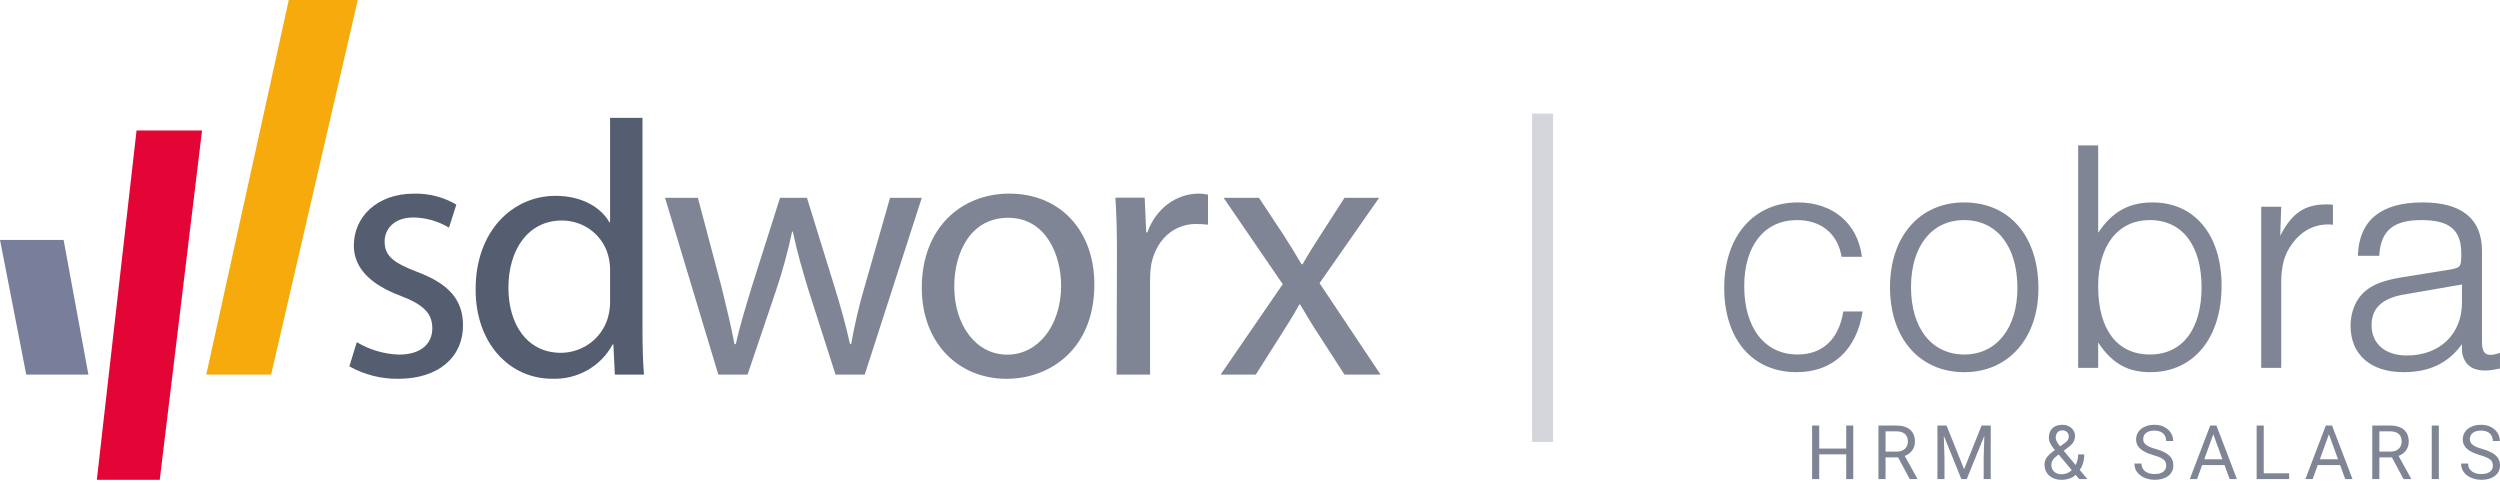
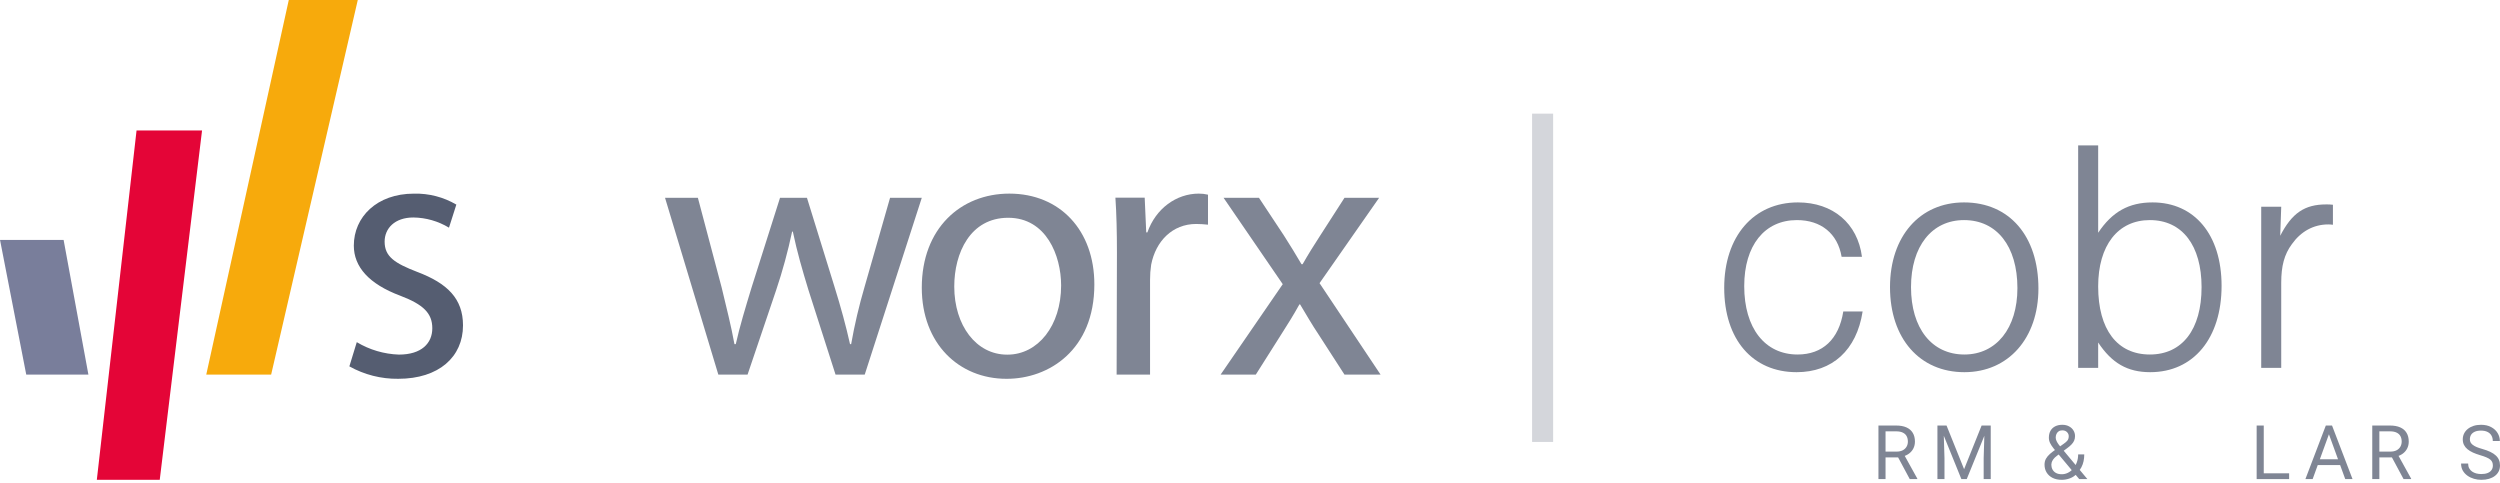
<svg xmlns="http://www.w3.org/2000/svg" width="636" height="123" viewBox="0 0 636 123" fill="none">
  <path d="M90.764 87.046C94.02 88.994 97.704 90.081 101.48 90.209C107.239 90.209 109.978 87.332 109.978 83.508C109.978 79.684 107.697 77.467 101.849 75.238C93.835 72.244 90.012 67.862 90.012 62.483C90.012 55.211 95.861 49.262 105.302 49.262C109.083 49.165 112.817 50.129 116.094 52.049L114.221 57.92C111.478 56.261 108.353 55.367 105.162 55.328C100.409 55.328 97.848 58.115 97.848 61.472C97.848 65.283 100.397 66.955 106.168 69.185C113.813 72.075 117.789 75.977 117.789 82.782C117.789 90.779 111.66 96.366 101.314 96.366C96.97 96.421 92.686 95.332 88.878 93.203L90.764 87.046Z" fill="#555D71" />
-   <path d="M163.453 29.981V83.778C163.453 87.736 163.544 92.245 163.831 95.306H156.419L156.041 87.621H155.858C154.398 90.351 152.181 92.62 149.463 94.165C146.745 95.711 143.637 96.471 140.498 96.357C129.523 96.357 121.002 87.25 121.002 73.736C120.911 58.84 130.372 49.822 141.333 49.822C148.367 49.822 153.078 53.037 155.01 56.534H155.205V29.981H163.453ZM155.205 68.882C155.222 67.71 155.095 66.54 154.827 65.398C154.218 62.75 152.706 60.385 150.542 58.694C148.378 57.003 145.691 56.087 142.925 56.099C134.404 56.099 129.341 63.464 129.341 73.211C129.341 82.318 133.934 89.76 142.743 89.76C145.572 89.732 148.307 88.762 150.502 87.01C152.697 85.258 154.222 82.828 154.827 80.115C155.104 78.966 155.231 77.786 155.205 76.606V68.882Z" fill="#555D71" />
  <path d="M177.542 50.326L183.584 73.123C184.787 78.151 186.003 82.895 186.844 87.547H187.18C188.202 82.985 189.677 78.151 191.177 73.213L198.435 50.326H205.291L212.264 72.85C213.92 78.151 215.226 82.985 216.248 87.547H216.533C217.402 82.614 218.546 77.733 219.961 72.928L226.429 50.326H234.501L219.987 95.297H212.561L205.679 73.81C204.101 68.626 202.807 64.219 201.695 58.919H201.514C200.441 63.983 199.076 68.981 197.426 73.887L190.181 95.297H182.743L169.186 50.326H177.542Z" fill="#7F8594" />
  <path d="M256.039 96.368C243.965 96.368 234.502 87.433 234.502 73.181C234.502 58.099 244.43 49.255 256.776 49.255C269.703 49.255 278.403 58.657 278.403 72.351C278.403 89.106 266.768 96.368 256.129 96.368H256.039ZM256.297 90.221C264.054 90.221 269.949 82.868 269.949 72.624C269.949 64.985 266.148 55.402 256.491 55.402C246.835 55.402 242.763 64.35 242.763 72.896C242.763 82.778 248.334 90.221 256.207 90.221H256.297Z" fill="#7F8594" />
  <path d="M284.149 64.335C284.149 59.023 284.041 54.463 283.758 50.279H291.209L291.601 59.114H291.898C294.017 53.064 299.255 49.255 304.979 49.255C305.766 49.251 306.551 49.342 307.314 49.527V57.158C306.315 57.047 305.31 56.986 304.304 56.977C298.283 56.977 294.017 61.342 292.856 67.341C292.662 68.627 292.567 69.927 292.573 71.227V95.297H284.068L284.149 64.335Z" fill="#7F8594" />
  <path d="M320.283 50.326L326.612 59.889C328.262 62.473 329.63 64.709 331.101 67.216H331.382C332.853 64.632 334.323 62.292 335.883 59.889L342.034 50.326H350.844L335.691 72.036L351.215 95.297H342.034L335.512 85.192C333.773 82.607 332.303 80.023 330.743 77.438H330.564C329.093 80.126 327.52 82.607 325.871 85.192L319.477 95.297H310.526L326.331 72.295L311.281 50.326H320.283Z" fill="#7F8594" />
  <path d="M34.739 33.194L24.632 122.067H40.637L51.401 33.194H34.739Z" fill="#E40537" />
  <path d="M6.677 95.298H22.49L16.181 61.034H0.005L6.677 95.298Z" fill="#797E9B" />
  <path d="M73.466 0L52.472 95.298H68.98L91.02 0H73.466Z" fill="#F7AA0C" />
  <path d="M395.117 28.911H389.763V112.43H395.117V28.911Z" fill="#D4D6DB" />
  <path d="M473.683 65.325C472.58 56.84 466.301 51.494 457.391 51.494C446.106 51.494 438.639 60.149 438.639 73.216C438.639 86.368 445.851 94.684 457.052 94.684C466.131 94.684 472.325 89.084 473.853 79.241H468.931C467.828 86.284 463.67 90.187 457.306 90.187C448.991 90.187 443.73 83.483 443.73 72.792C443.73 62.44 448.906 55.991 457.137 55.991C463.246 55.991 467.489 59.385 468.507 65.325H473.683Z" fill="#7F8594" />
  <path d="M499.654 51.494C488.369 51.494 480.817 60.149 480.817 73.046C480.817 86.114 488.369 94.684 499.739 94.684C510.939 94.684 518.576 86.029 518.576 73.386C518.576 60.064 511.194 51.494 499.654 51.494ZM499.654 55.991C507.97 55.991 513.231 62.609 513.231 73.301C513.231 83.483 507.885 90.187 499.739 90.187C491.423 90.187 486.162 83.483 486.162 73.046C486.162 62.694 491.423 55.991 499.654 55.991Z" fill="#7F8594" />
  <path d="M528.683 93.581H533.774V87.132C537.253 92.393 541.241 94.684 547.011 94.684C558.042 94.684 565.17 86.029 565.17 72.707C565.17 59.724 558.297 51.494 547.605 51.494C541.581 51.494 537.338 53.87 533.774 59.215V36.984H528.683V93.581ZM546.926 55.991C555.157 55.991 560.079 62.44 560.079 73.046C560.079 83.823 555.157 90.187 546.926 90.187C538.611 90.187 533.774 83.823 533.774 72.877C533.774 62.44 538.781 55.991 546.926 55.991Z" fill="#7F8594" />
  <path d="M575.253 52.597V93.581H580.344V71.943C580.344 67.701 581.108 64.731 583.059 62.1C585.35 58.876 588.575 57.094 592.308 57.094C592.478 57.094 592.987 57.094 593.496 57.179V52.088C592.817 52.003 592.393 52.003 591.799 52.003C586.284 52.003 583.059 54.209 580.089 59.979L580.344 52.597H575.253Z" fill="#7F8594" />
-   <path d="M605.278 65.07C605.618 58.706 608.842 55.991 615.97 55.991C623.182 55.991 626.152 58.452 626.152 64.561C626.152 67.955 625.982 68.125 622.928 68.634L610.794 70.586C606.381 71.349 603.666 72.368 601.714 74.065C599.339 76.016 597.981 79.326 597.981 82.889C597.981 90.187 603.072 94.684 611.473 94.684C618.006 94.684 622.843 92.393 626.322 87.556C626.322 89.763 626.322 89.847 626.661 90.866C627.51 93.157 629.292 94.26 632.177 94.26C633.365 94.26 634.213 94.09 635.995 93.751V89.763C634.722 90.187 634.213 90.272 633.534 90.272C632.007 90.272 631.413 89.253 631.413 86.793V63.797C631.413 55.652 626.237 51.494 616.309 51.494C605.703 51.494 600.102 56.076 599.848 65.07H605.278ZM626.322 72.368V77.035C626.322 85.011 620.637 90.441 612.321 90.441C606.806 90.441 603.327 87.472 603.327 82.72C603.327 78.392 606.042 75.847 611.642 74.913L626.322 72.368Z" fill="#7F8594" />
-   <path d="M469.9 114.113V115.582H462.525V114.113H469.9ZM462.806 108.255V121.88H461V108.255H462.806ZM471.472 108.255V121.88H469.675V108.255H471.472Z" fill="#7F8594" />
  <path d="M477.876 108.255H482.387C483.41 108.255 484.274 108.411 484.979 108.722C485.69 109.034 486.23 109.496 486.598 110.107C486.972 110.713 487.16 111.458 487.16 112.344C487.16 112.968 487.032 113.539 486.776 114.057C486.526 114.568 486.164 115.005 485.69 115.367C485.222 115.722 484.661 115.988 484.006 116.162L483.5 116.359H479.261L479.242 114.89H482.443C483.092 114.89 483.631 114.777 484.062 114.553C484.492 114.322 484.817 114.013 485.035 113.626C485.254 113.239 485.363 112.812 485.363 112.344C485.363 111.82 485.26 111.362 485.054 110.968C484.848 110.575 484.524 110.273 484.081 110.061C483.644 109.842 483.079 109.733 482.387 109.733H479.682V121.88H477.876V108.255ZM485.84 121.88L482.527 115.704L484.408 115.694L487.768 121.768V121.88H485.84Z" fill="#7F8594" />
  <path d="M493.451 108.255H495.201L499.665 119.363L504.12 108.255H505.879L500.339 121.88H498.973L493.451 108.255ZM492.881 108.255H494.425L494.677 116.565V121.88H492.881V108.255ZM504.897 108.255H506.441V121.88H504.644V116.565L504.897 108.255Z" fill="#7F8594" />
  <path d="M523.011 114.319L525.051 112.868C525.444 112.6 525.747 112.332 525.959 112.063C526.177 111.789 526.287 111.415 526.287 110.94C526.287 110.572 526.143 110.239 525.856 109.939C525.569 109.633 525.164 109.48 524.639 109.48C524.278 109.48 523.972 109.565 523.722 109.733C523.473 109.902 523.286 110.126 523.161 110.407C523.036 110.681 522.974 110.984 522.974 111.315C522.974 111.595 523.042 111.886 523.18 112.185C523.317 112.484 523.507 112.796 523.75 113.121C523.994 113.445 524.271 113.788 524.583 114.15L531.031 121.88H528.954L523.666 115.554C523.198 115.005 522.78 114.503 522.412 114.047C522.044 113.586 521.754 113.14 521.542 112.709C521.336 112.279 521.233 111.833 521.233 111.371C521.233 110.66 521.373 110.061 521.654 109.574C521.941 109.081 522.34 108.707 522.852 108.451C523.364 108.195 523.963 108.067 524.649 108.067C525.316 108.067 525.89 108.202 526.371 108.47C526.857 108.732 527.232 109.081 527.494 109.518C527.756 109.948 527.887 110.423 527.887 110.94C527.887 111.377 527.809 111.77 527.653 112.12C527.497 112.463 527.279 112.778 526.998 113.065C526.723 113.352 526.402 113.632 526.034 113.907L523.329 115.919C522.88 116.25 522.553 116.565 522.347 116.864C522.141 117.164 522.007 117.429 521.944 117.66C521.888 117.89 521.86 118.075 521.86 118.212C521.86 118.655 521.957 119.06 522.15 119.428C522.344 119.796 522.637 120.093 523.03 120.317C523.429 120.536 523.928 120.645 524.527 120.645C525.051 120.645 525.56 120.526 526.053 120.289C526.552 120.046 526.998 119.703 527.391 119.26C527.784 118.811 528.096 118.277 528.327 117.66C528.564 117.036 528.682 116.346 528.682 115.591H530.236C530.236 116.209 530.176 116.792 530.058 117.341C529.939 117.89 529.755 118.402 529.506 118.876C529.262 119.344 528.951 119.771 528.57 120.158C528.514 120.214 528.47 120.28 528.439 120.355C528.408 120.43 528.364 120.495 528.308 120.551C527.84 121.057 527.263 121.437 526.577 121.693C525.897 121.943 525.213 122.067 524.527 122.067C523.623 122.067 522.84 121.902 522.178 121.571C521.523 121.241 521.018 120.785 520.662 120.205C520.307 119.625 520.129 118.96 520.129 118.212C520.129 117.638 520.25 117.132 520.494 116.696C520.743 116.259 521.083 115.85 521.514 115.47C521.951 115.089 522.45 114.706 523.011 114.319Z" fill="#7F8594" />
-   <path d="M551.083 118.436C551.083 118.118 551.033 117.837 550.933 117.594C550.84 117.345 550.671 117.12 550.428 116.92C550.191 116.721 549.86 116.53 549.436 116.349C549.018 116.169 548.488 115.984 547.845 115.797C547.171 115.598 546.563 115.376 546.02 115.133C545.477 114.883 545.012 114.599 544.626 114.281C544.239 113.963 543.943 113.598 543.737 113.186C543.531 112.775 543.428 112.304 543.428 111.773C543.428 111.243 543.537 110.753 543.755 110.304C543.974 109.855 544.286 109.465 544.691 109.134C545.103 108.797 545.593 108.535 546.16 108.348C546.728 108.161 547.361 108.067 548.06 108.067C549.083 108.067 549.951 108.264 550.662 108.657C551.379 109.044 551.925 109.552 552.299 110.182C552.674 110.806 552.861 111.474 552.861 112.185H551.064C551.064 111.673 550.955 111.221 550.737 110.828C550.518 110.429 550.188 110.117 549.745 109.892C549.302 109.661 548.74 109.546 548.06 109.546C547.418 109.546 546.887 109.643 546.469 109.836C546.051 110.03 545.739 110.292 545.533 110.622C545.334 110.953 545.234 111.33 545.234 111.755C545.234 112.042 545.293 112.304 545.412 112.541C545.537 112.771 545.727 112.987 545.983 113.186C546.245 113.386 546.575 113.57 546.975 113.739C547.38 113.907 547.864 114.069 548.425 114.225C549.199 114.443 549.866 114.687 550.428 114.955C550.989 115.223 551.451 115.526 551.813 115.863C552.181 116.193 552.452 116.571 552.627 116.995C552.808 117.413 552.898 117.887 552.898 118.418C552.898 118.973 552.786 119.475 552.562 119.924C552.337 120.374 552.016 120.757 551.598 121.075C551.18 121.394 550.677 121.64 550.091 121.815C549.511 121.983 548.862 122.067 548.144 122.067C547.514 122.067 546.893 121.98 546.282 121.805C545.677 121.631 545.125 121.369 544.626 121.019C544.133 120.67 543.737 120.239 543.437 119.728C543.144 119.21 542.997 118.611 542.997 117.931H544.794C544.794 118.399 544.885 118.801 545.066 119.138C545.246 119.469 545.493 119.743 545.805 119.962C546.123 120.18 546.482 120.342 546.881 120.448C547.287 120.548 547.708 120.598 548.144 120.598C548.775 120.598 549.308 120.511 549.745 120.336C550.181 120.161 550.512 119.912 550.737 119.587C550.967 119.263 551.083 118.879 551.083 118.436Z" fill="#7F8594" />
-   <path d="M563.439 109.462L558.928 121.88H557.085L562.279 108.255H563.467L563.439 109.462ZM567.22 121.88L562.7 109.462L562.672 108.255H563.86L569.073 121.88H567.22ZM566.986 116.836V118.315H559.331V116.836H566.986Z" fill="#7F8594" />
  <path d="M582.355 120.411V121.88H575.542V120.411H582.355ZM575.898 108.255V121.88H574.092V108.255H575.898Z" fill="#7F8594" />
  <path d="M592.849 109.462L588.338 121.88H586.495L591.689 108.255H592.877L592.849 109.462ZM596.63 121.88L592.11 109.462L592.082 108.255H593.27L598.483 121.88H596.63ZM596.396 116.836V118.315H588.741V116.836H596.396Z" fill="#7F8594" />
  <path d="M603.502 108.255H608.012C609.036 108.255 609.9 108.411 610.605 108.722C611.316 109.034 611.856 109.496 612.224 110.107C612.598 110.713 612.785 111.458 612.785 112.344C612.785 112.968 612.657 113.539 612.402 114.057C612.152 114.568 611.79 115.005 611.316 115.367C610.848 115.722 610.287 115.988 609.631 116.162L609.126 116.359H604.887L604.868 114.89H608.069C608.717 114.89 609.257 114.777 609.688 114.553C610.118 114.322 610.443 114.013 610.661 113.626C610.879 113.239 610.988 112.812 610.988 112.344C610.988 111.82 610.885 111.362 610.68 110.968C610.474 110.575 610.149 110.273 609.706 110.061C609.27 109.842 608.705 109.733 608.012 109.733H605.308V121.88H603.502V108.255ZM611.466 121.88L608.153 115.704L610.034 115.694L613.393 121.768V121.88H611.466Z" fill="#7F8594" />
-   <path d="M620.443 108.255V121.88H618.637V108.255H620.443Z" fill="#7F8594" />
+   <path d="M620.443 108.255V121.88H618.637H620.443Z" fill="#7F8594" />
  <path d="M634.184 118.436C634.184 118.118 634.135 117.837 634.035 117.594C633.941 117.345 633.773 117.12 633.529 116.92C633.292 116.721 632.962 116.53 632.537 116.349C632.119 116.169 631.589 115.984 630.947 115.797C630.273 115.598 629.664 115.376 629.122 115.133C628.579 114.883 628.114 114.599 627.727 114.281C627.34 113.963 627.044 113.598 626.838 113.186C626.632 112.775 626.529 112.304 626.529 111.773C626.529 111.243 626.639 110.753 626.857 110.304C627.075 109.855 627.387 109.465 627.793 109.134C628.205 108.797 628.694 108.535 629.262 108.348C629.83 108.161 630.463 108.067 631.162 108.067C632.185 108.067 633.052 108.264 633.763 108.657C634.481 109.044 635.027 109.552 635.401 110.182C635.775 110.806 635.963 111.474 635.963 112.185H634.166C634.166 111.673 634.057 111.221 633.838 110.828C633.62 110.429 633.289 110.117 632.846 109.892C632.403 109.661 631.842 109.546 631.162 109.546C630.519 109.546 629.989 109.643 629.571 109.836C629.153 110.03 628.841 110.292 628.635 110.622C628.435 110.953 628.336 111.33 628.336 111.755C628.336 112.042 628.395 112.304 628.513 112.541C628.638 112.771 628.828 112.987 629.084 113.186C629.346 113.386 629.677 113.57 630.076 113.739C630.482 113.907 630.965 114.069 631.527 114.225C632.3 114.443 632.968 114.687 633.529 114.955C634.091 115.223 634.553 115.526 634.914 115.863C635.283 116.193 635.554 116.571 635.729 116.995C635.91 117.413 636 117.887 636 118.418C636 118.973 635.888 119.475 635.663 119.924C635.439 120.374 635.117 120.757 634.699 121.075C634.281 121.394 633.779 121.64 633.193 121.815C632.612 121.983 631.963 122.067 631.246 122.067C630.616 122.067 629.995 121.98 629.384 121.805C628.779 121.631 628.226 121.369 627.727 121.019C627.234 120.67 626.838 120.239 626.539 119.728C626.246 119.21 626.099 118.611 626.099 117.931H627.896C627.896 118.399 627.986 118.801 628.167 119.138C628.348 119.469 628.594 119.743 628.906 119.962C629.225 120.18 629.583 120.342 629.983 120.448C630.388 120.548 630.809 120.598 631.246 120.598C631.876 120.598 632.41 120.511 632.846 120.336C633.283 120.161 633.614 119.912 633.838 119.587C634.069 119.263 634.184 118.879 634.184 118.436Z" fill="#7F8594" />
</svg>